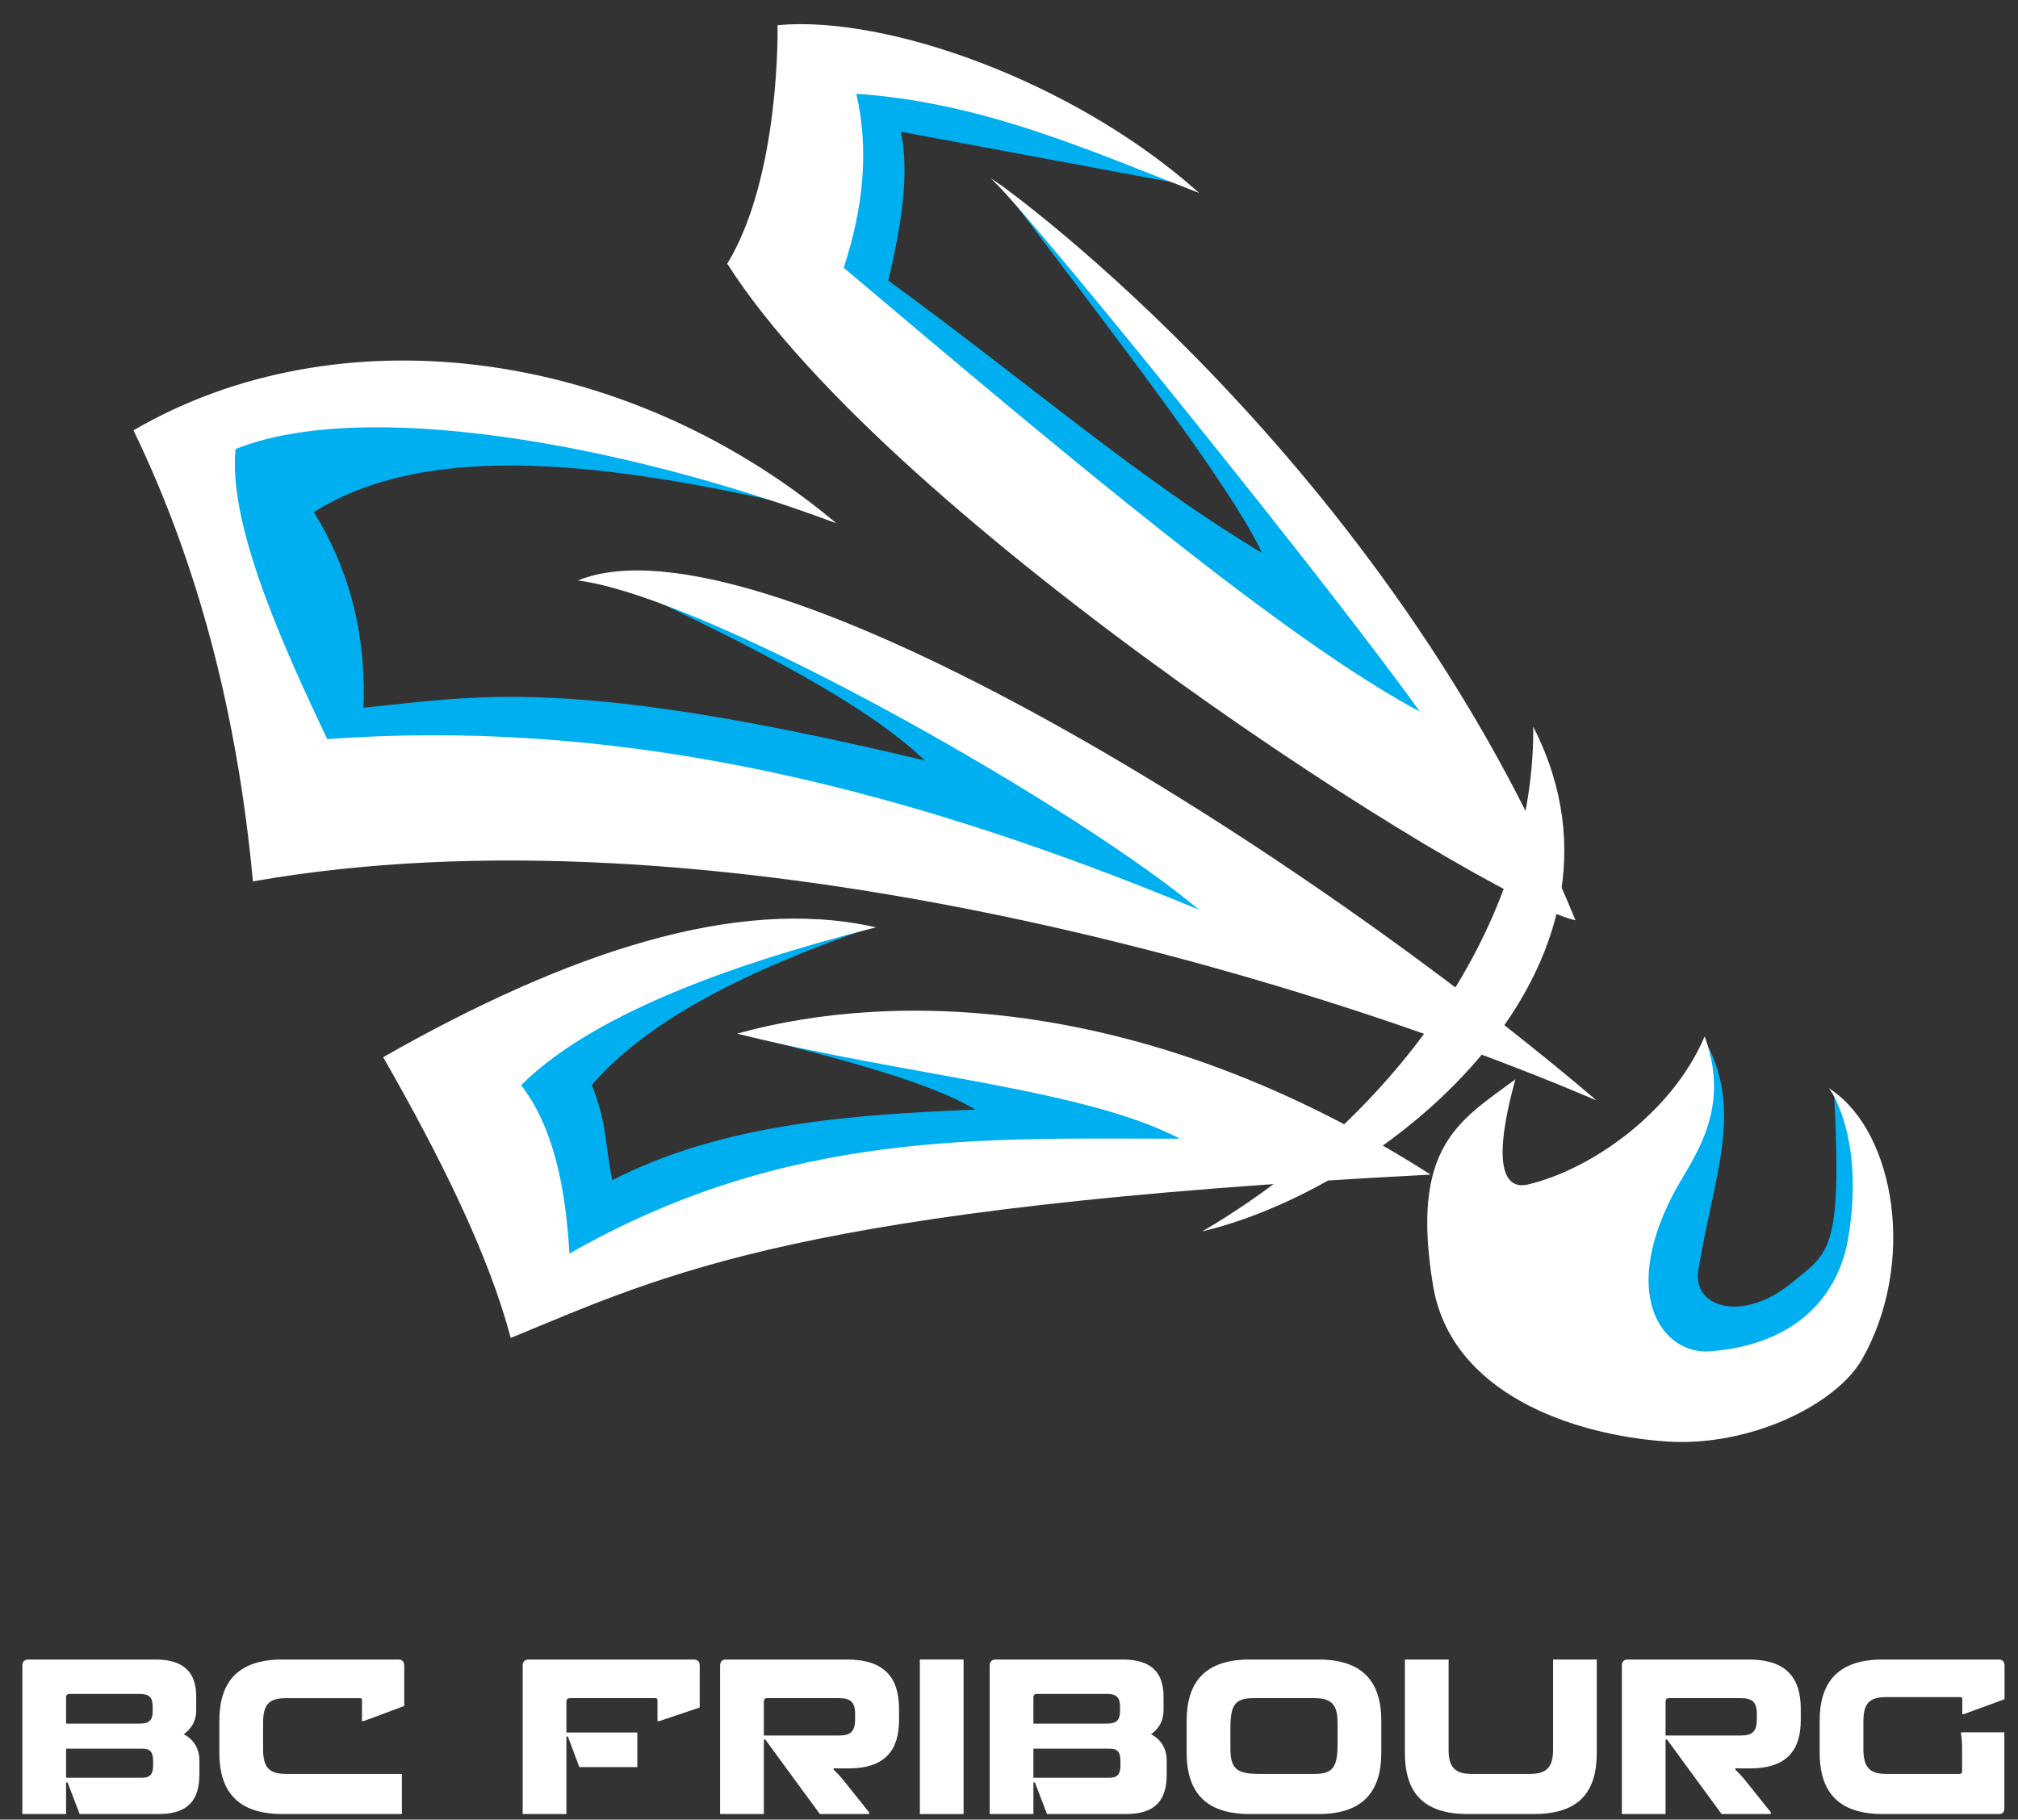
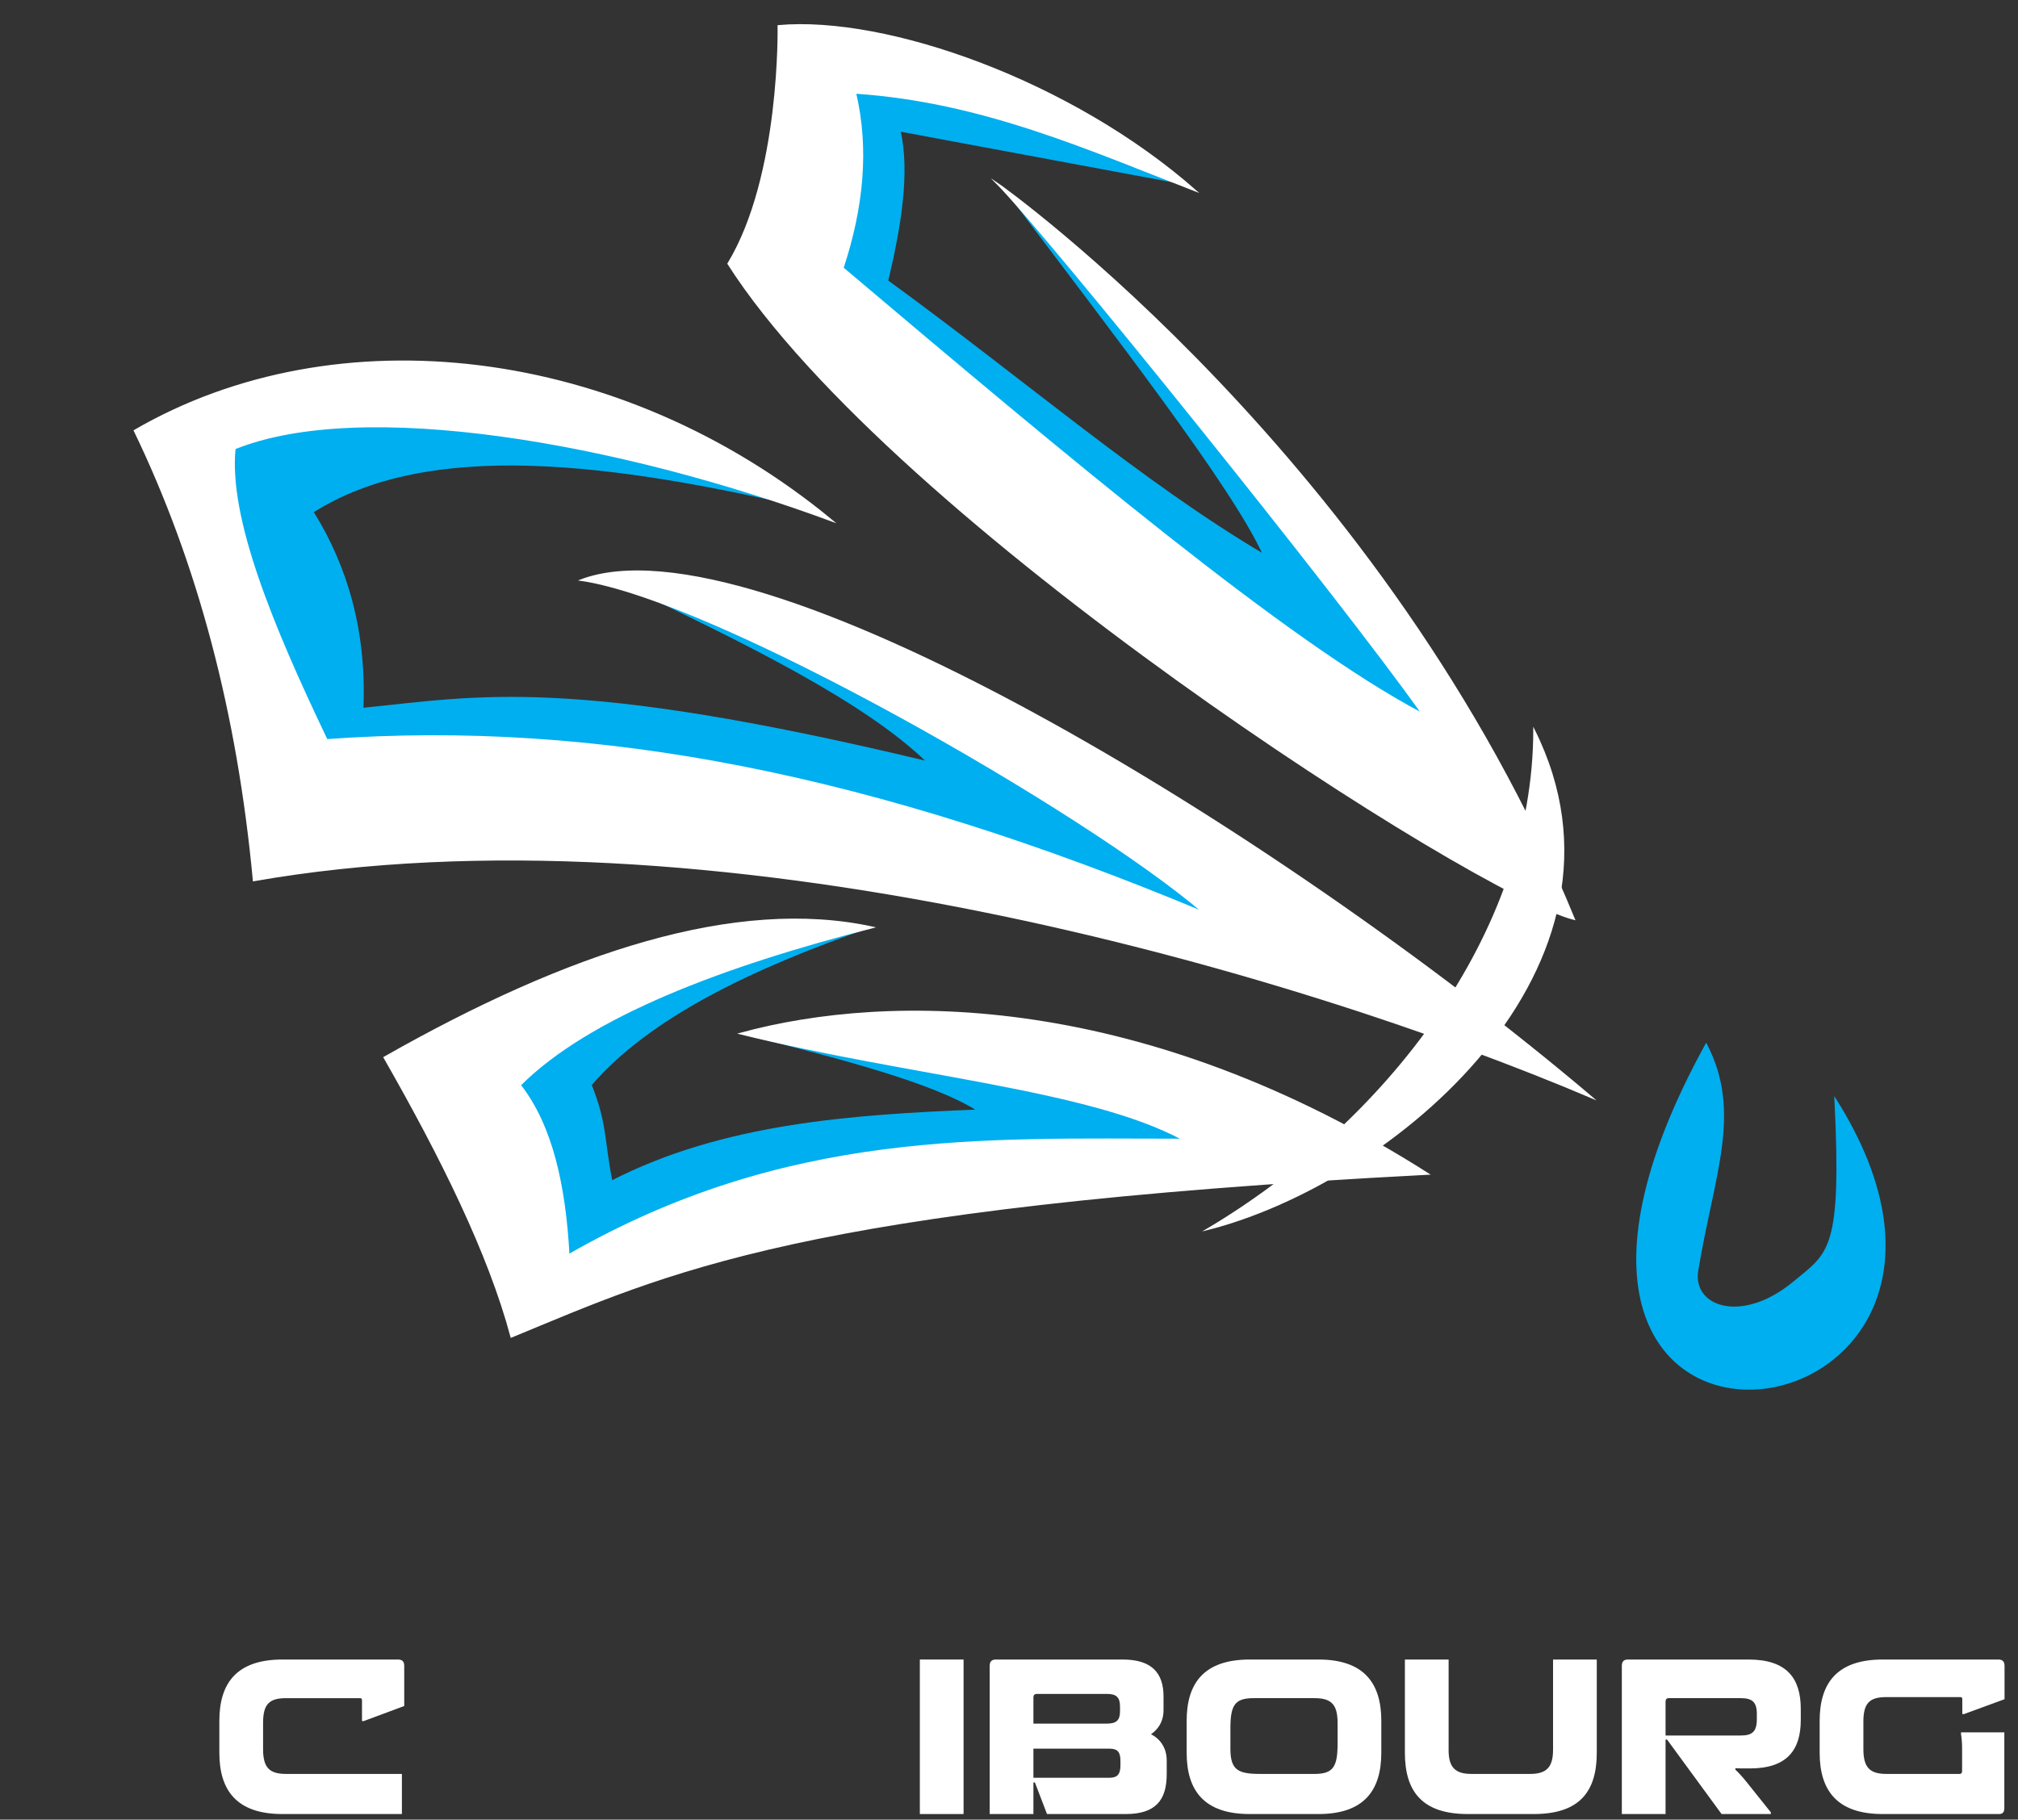
<svg xmlns="http://www.w3.org/2000/svg" version="1.1" x="0px" y="0px" width="1426px" height="1286px" viewBox="0 0 1426 1286" style="enable-background:new 0 0 1426 1286;" xml:space="preserve">
  <rect x="0" y="0" width="1426" height="1286" fill="#333333" stroke="none" />
  <style type="text/css">
	.st0{display:none;}
	.st1{display:inline;fill:#FFFFFF;stroke:#000000;stroke-miterlimit:10;}
	.st2{fill:#00AFEF;stroke:#00AFEF;stroke-miterlimit:10;}
	.st3{fill:#FFFFFF;stroke:#FFFFFF;stroke-linecap:round;stroke-miterlimit:10;}
	.st4{fill:#FFFFFF;stroke:#FFFFFF;stroke-miterlimit:10;}
	.st5{fill:none;}
	.st6{fill:#FFFFFF;}
</style>
  <g id="Layer_4" class="st0">
    <polyline class="st1" points="-284.32,-339.41 -283.83,1659.74 1716,1660 1716,-340  " />
  </g>
  <g id="V3_white">
    <path class="st2" d="M1205.65,737.93c25.26,48.53,5,92.49-6.09,160.03c-4.27,25.99,31.36,38.63,68,8.17   c25.02-20.8,34.52-21.46,29.21-129.63C1455.4,1027.56,1014.72,1085.17,1205.65,737.93z" />
    <path class="st2" d="M614.62,655.16c-84.71,29.39-156.23,64.19-197.03,111.56c10.91,27.18,8.94,38.97,14.63,68.11   c78.58-40.27,168.65-46.58,258.58-50.19c-31.14-19.73-96.78-36.95-167.01-54.41l317.92,52.83l6.18,33.06   c-2.19-8.48-464.26,84.29-466.61,96.93c-0.99,5.35-37.43-158.47-37.43-158.47C399.17,687.71,508.74,673.21,614.62,655.16z" />
    <path class="st2" d="M577.5,360.4c-146.15-34.62-274.84-50.34-356.4,1.39c24.23,38.9,37.44,84.59,35.21,138.96   c81.43-8.14,146.19-22.98,399.01,37.7c-43.92-42.76-127.81-83.89-213.92-124.93c112.67,32.47,229.5,68.85,491.1,241.7L907.37,681   l-210.75-66.91l-396.42-46.96l-115.94-54.84l-48.98-209.31l213.29-28.55L577.5,360.4z" />
    <path class="st2" d="M836.6,129.84L635.88,92.47c6.54,28.8,0.77,66.12-8.73,106.03c97.58,71.04,178.92,141.98,265.71,193.45   c-22.11-48.6-104.86-154.88-181.56-256.69l320.25,374.31l-23.3,48.58L596.28,239.63l-14.56-126.77l15.41-71.27l129.81,34.04   L836.6,129.84z" />
  </g>
  <g id="V3_White">
    <path class="st3" d="M1004.92,504.35c-95.69-50.49-251.01-181.22-409.29-314.97c13.97-42.4,18.2-83.75,8.86-123.65   c89.61,5.97,164.74,39.87,240.55,69.21c-87.9-77.49-218.43-123.58-295.08-116.7c0,0,2.21,105.98-35.46,168.12   c116.65,182.71,529.22,446.48,597.97,463.32c-132.53-323.4-402.86-516.93-408.54-520.66   C737.76,162.83,947.76,423.38,1004.92,504.35z" />
    <path class="st4" d="M588.44,368.31C438.56,244.22,237.56,221.43,94.97,304.33c45.17,93.47,73.15,199.53,84.21,318   c321.12-56.37,728.63,61.21,946.19,153.63C900.14,585.08,533.95,363.18,410.39,409.99c95.47,13.89,356.9,163.71,439.57,234.57   c-231.72-96.64-426.44-135.63-619-121.71c-38.83-81.14-69.86-156.59-65-205.83C255.67,280.77,436.13,312.04,588.44,368.31z" />
    <path class="st4" d="M616.91,655.41c-96.72-21.03-214.74,17.62-345.46,91.91c40.71,71.2,74.09,138.76,89.8,197.56   c110.36-45.45,203.06-92.08,648.14-115.15c-200.71-127.62-379.41-128.57-486.5-99.25c120.27,29.71,246.73,39.04,312.84,74.77   c-140.14,0-279.37-6.97-433.81,81.54c-2.66-48.6-11.75-90.88-34.33-119.91C416.14,718.31,510.97,682.41,616.91,655.41z" />
    <path class="st4" d="M1083.97,515.72c0,144.4-105.22,278.6-231.27,353.28C983.93,835.94,1167.26,682.52,1083.97,515.72z" />
    <g id="Layer_1">
-       <path class="st3" d="M1069.97,764.07c-38.71,28.6-73,46.79-56.83,144.36c12.58,75.9,98.26,105.33,164.76,109.82    c58.01,3.92,119.37-25.7,137.72-58.27c38.07-67.57,23.03-158.18-21.23-188.94v0c0,0,23.79,34.56,12.16,103.74    c-1.95,11.63-12.61,73.98-98.19,80.76c-32.33,2.56-64.48-37.37-27.22-110.34c12.94-25.34,42.27-58.11,23.41-111.39    c-23.76,54.43-80.98,93.35-124.35,103.69C1072.38,839.38,1048.69,842.08,1069.97,764.07z" />
-     </g>
+       </g>
  </g>
  <g id="V3_White_1_">
    <g>
      <rect x="-13.55" y="1152.44" class="st5" width="1459.1" height="150" />
-       <path class="st6" d="M46.7,1259.69v22.35H15.8v-104.7c0-3,1.35-4.5,4.35-4.5h89.7c20.4,0,28.8,9.45,28.8,26.1v9.6    c0,8.7-4.35,13.95-8.85,17.1c6.3,3.15,11.1,9.45,11.1,18.6v9.6c0,18.3-7.8,28.2-28.95,28.2H56.3l-8.55-22.35H46.7z M49.25,1197.14    c-1.8,0-2.55,0.9-2.55,2.55v18.45h51.9c6.75,0,9.3-2.4,9.3-8.7v-3.3c0-6.6-2.55-9-9.3-9H49.25z M46.7,1235.84v20.55h53.7    c5.4,0,7.8-2.25,7.8-8.7v-3.15c0-6.45-2.1-8.7-7.8-8.7H46.7z" />
      <path class="st6" d="M257,1216.34h-1.2v-14.7c0-1.05-0.45-1.5-1.35-1.5h-52.2c-12,0-16.35,4.2-16.35,17.55v18.3    c0,13.05,4.2,17.7,16.35,17.7H284v28.35h-84.45c-32.55,0-44.55-16.95-44.55-43.35v-22.5c0-26.4,12-43.35,44.55-43.35h81.75    c3,0,4.35,1.5,4.35,4.5v28.35L257,1216.34z" />
-       <path class="st6" d="M401.3,1227.29h-1.05v54.75h-30.9v-104.7c0-3,1.35-4.5,4.35-4.5h116.4c3,0,4.35,1.5,4.35,4.5v29.4l-28.5,9.6    h-1.35v-14.55c0-1.2-0.45-1.65-1.35-1.65H403.1c-2.1,0-2.85,0.75-2.85,2.7v21.6h50.1v24.45H409.4L401.3,1227.29z" />
-       <path class="st6" d="M539.75,1229.39v52.65h-30.9v-104.7c0-3,1.35-4.5,4.2-4.5h85.35c27.15,0,36.9,13.35,36.9,34.95v7.8    c0,21.15-9.75,34.2-35.7,34.2h-3.15c-3,0-5.25,0-7.35-0.15v1.05c2.55,2.4,5.25,5.4,7.65,8.4l17.4,21.75v1.2h-34.8l-38.55-52.65    H539.75z M541.85,1200.14c-1.2,0-2.1,0.75-2.1,2.55v23.85h53.1c8.1,0,11.4-2.7,11.4-11.55v-3.75c0-8.4-3.3-11.1-11.4-11.1H541.85z    " />
      <path class="st6" d="M650,1282.04v-109.2h30.9v109.2H650z" />
      <path class="st6" d="M730.25,1259.69v22.35h-30.9v-104.7c0-3,1.35-4.5,4.35-4.5h89.7c20.4,0,28.8,9.45,28.8,26.1v9.6    c0,8.7-4.35,13.95-8.85,17.1c6.3,3.15,11.1,9.45,11.1,18.6v9.6c0,18.3-7.8,28.2-28.95,28.2h-55.65l-8.55-22.35H730.25z     M732.8,1197.14c-1.8,0-2.55,0.9-2.55,2.55v18.45h51.9c6.75,0,9.3-2.4,9.3-8.7v-3.3c0-6.6-2.55-9-9.3-9H732.8z M730.25,1235.84    v20.55h53.7c5.4,0,7.8-2.25,7.8-8.7v-3.15c0-6.45-2.1-8.7-7.8-8.7H730.25z" />
      <path class="st6" d="M976.09,1238.69c0,26.4-12,43.35-44.4,43.35h-48.6c-32.55,0-44.55-16.95-44.55-43.35v-22.5    c0-26.4,12-43.35,44.55-43.35h48.6c32.4,0,44.4,16.95,44.4,43.35V1238.69z M890.45,1253.69h38.4c13.35,0,16.35-5.1,16.35-21.6    v-14.4c0-13.35-4.65-17.55-16.35-17.55H885.8c-13.35,0-16.35,5.1-16.35,21.45v14.4C869.45,1250.99,875,1253.69,890.45,1253.69z" />
      <path class="st6" d="M992.75,1172.84h30.9v64.05c0,12.3,4.8,16.8,16.2,16.8h41.25c11.55,0,16.35-4.5,16.35-17.1v-63.75h30.9v65.85    c0,27.15-11.85,43.35-44.55,43.35h-46.65c-32.4,0-44.4-16.2-44.4-43.35V1172.84z" />
      <path class="st6" d="M1176.95,1229.39v52.65h-30.9v-104.7c0-3,1.35-4.5,4.2-4.5h85.35c27.15,0,36.9,13.35,36.9,34.95v7.8    c0,21.15-9.75,34.2-35.7,34.2h-3.15c-3,0-5.25,0-7.35-0.15v1.05c2.55,2.4,5.25,5.4,7.65,8.4l17.4,21.75v1.2h-34.8l-38.55-52.65    H1176.95z M1179.05,1200.14c-1.2,0-2.1,0.75-2.1,2.55v23.85h53.1c8.1,0,11.4-2.7,11.4-11.55v-3.75c0-8.4-3.3-11.1-11.4-11.1    H1179.05z" />
      <path class="st6" d="M1386.49,1235.24c0-3.15-0.3-7.05-0.75-9.6v-1.35h30.6v53.55c0,2.7-1.05,4.2-3.75,4.2h-82.2    c-32.55,0-44.55-16.95-44.55-43.35v-22.5c0-26.4,12-43.35,44.55-43.35h81.75c3,0,4.35,1.5,4.35,4.5v23.55l-28.65,10.5h-1.2v-10.5    c0-1.05-0.45-1.5-1.35-1.5h-52.2c-11.85,0-16.35,4.05-16.35,17.4v19.2c0,13.2,4.5,17.7,16.35,17.7h51.75    c1.05,0,1.65-0.75,1.65-1.8V1235.24z" />
    </g>
  </g>
</svg>